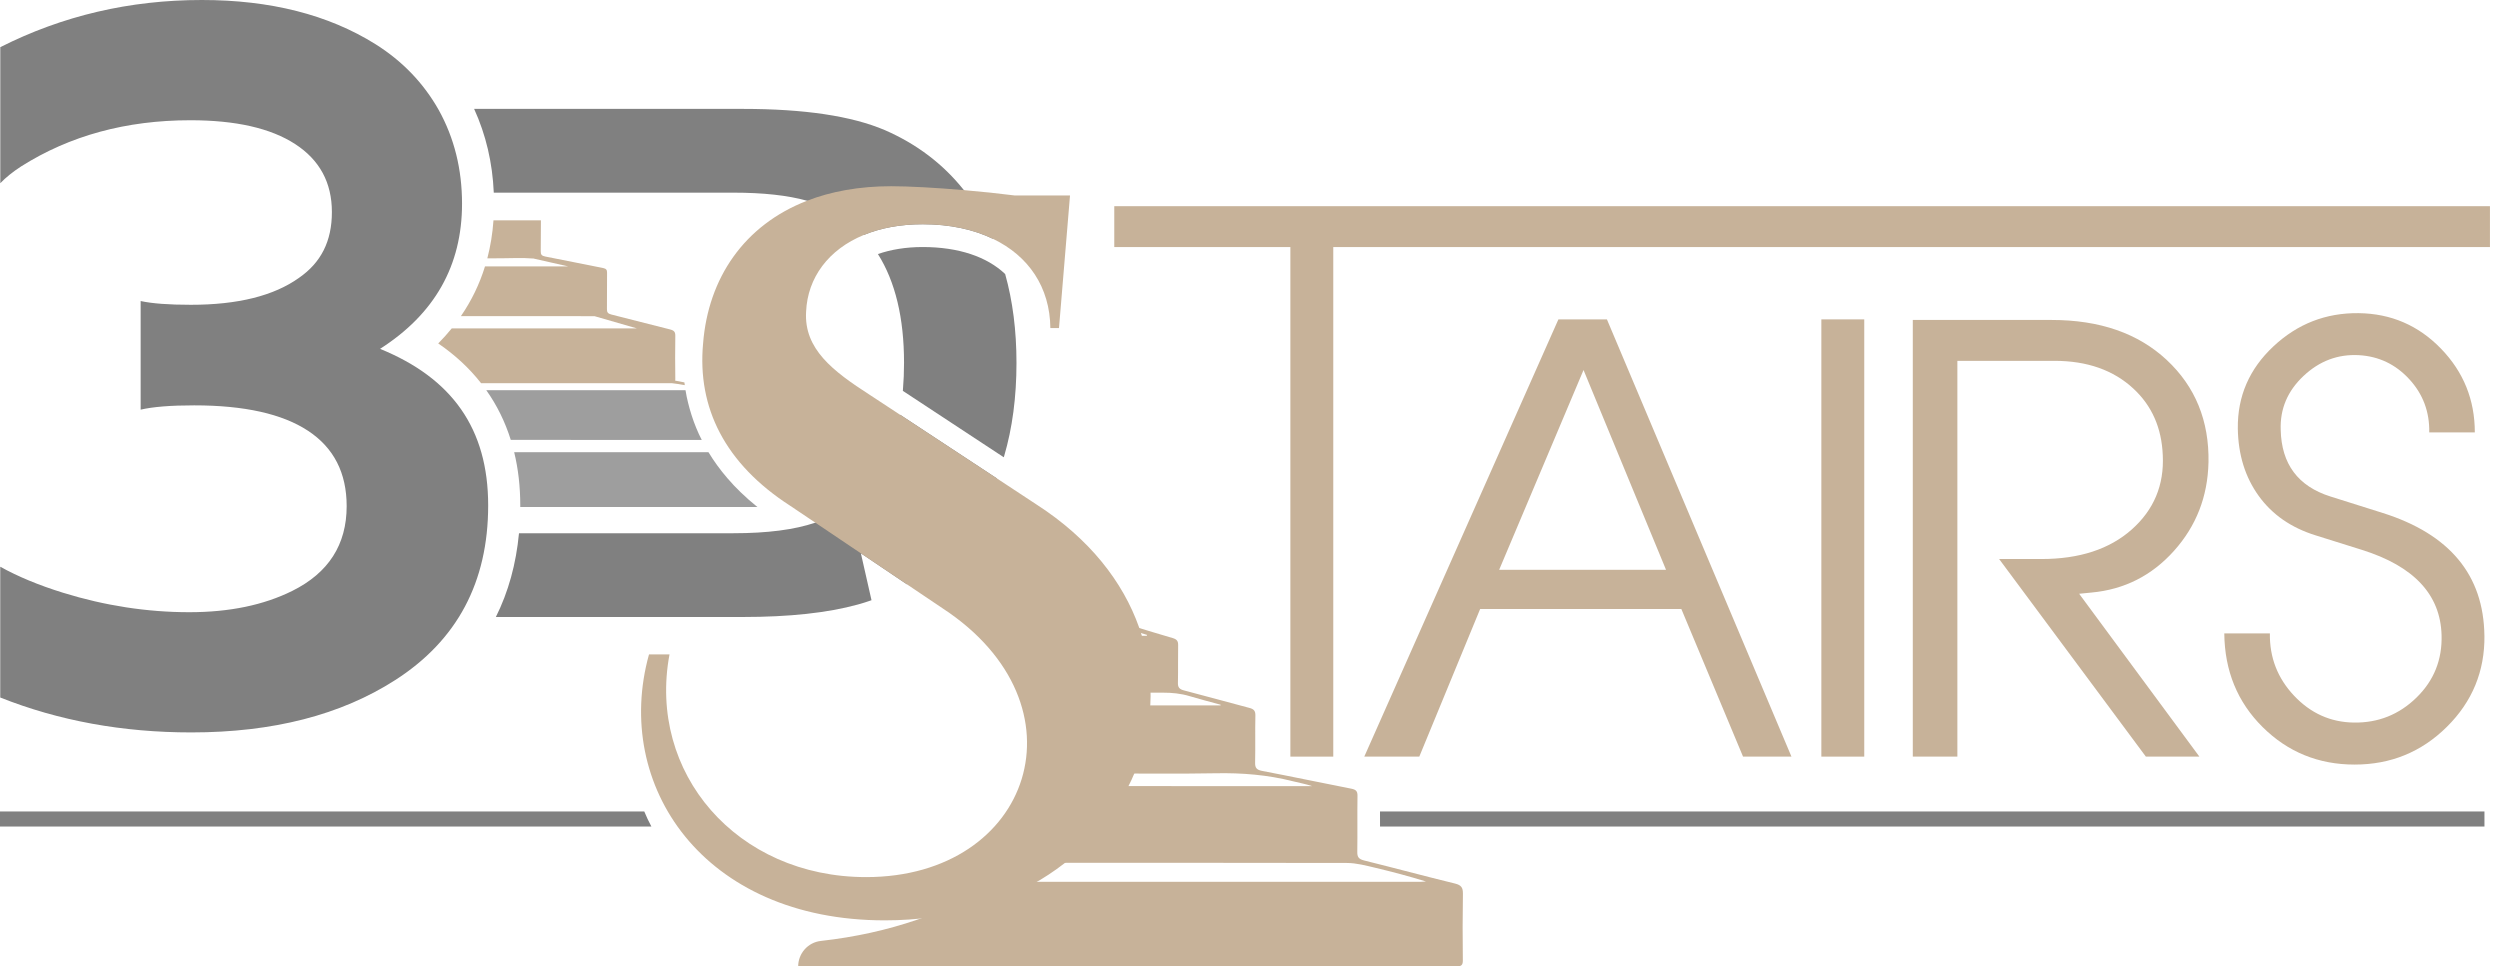
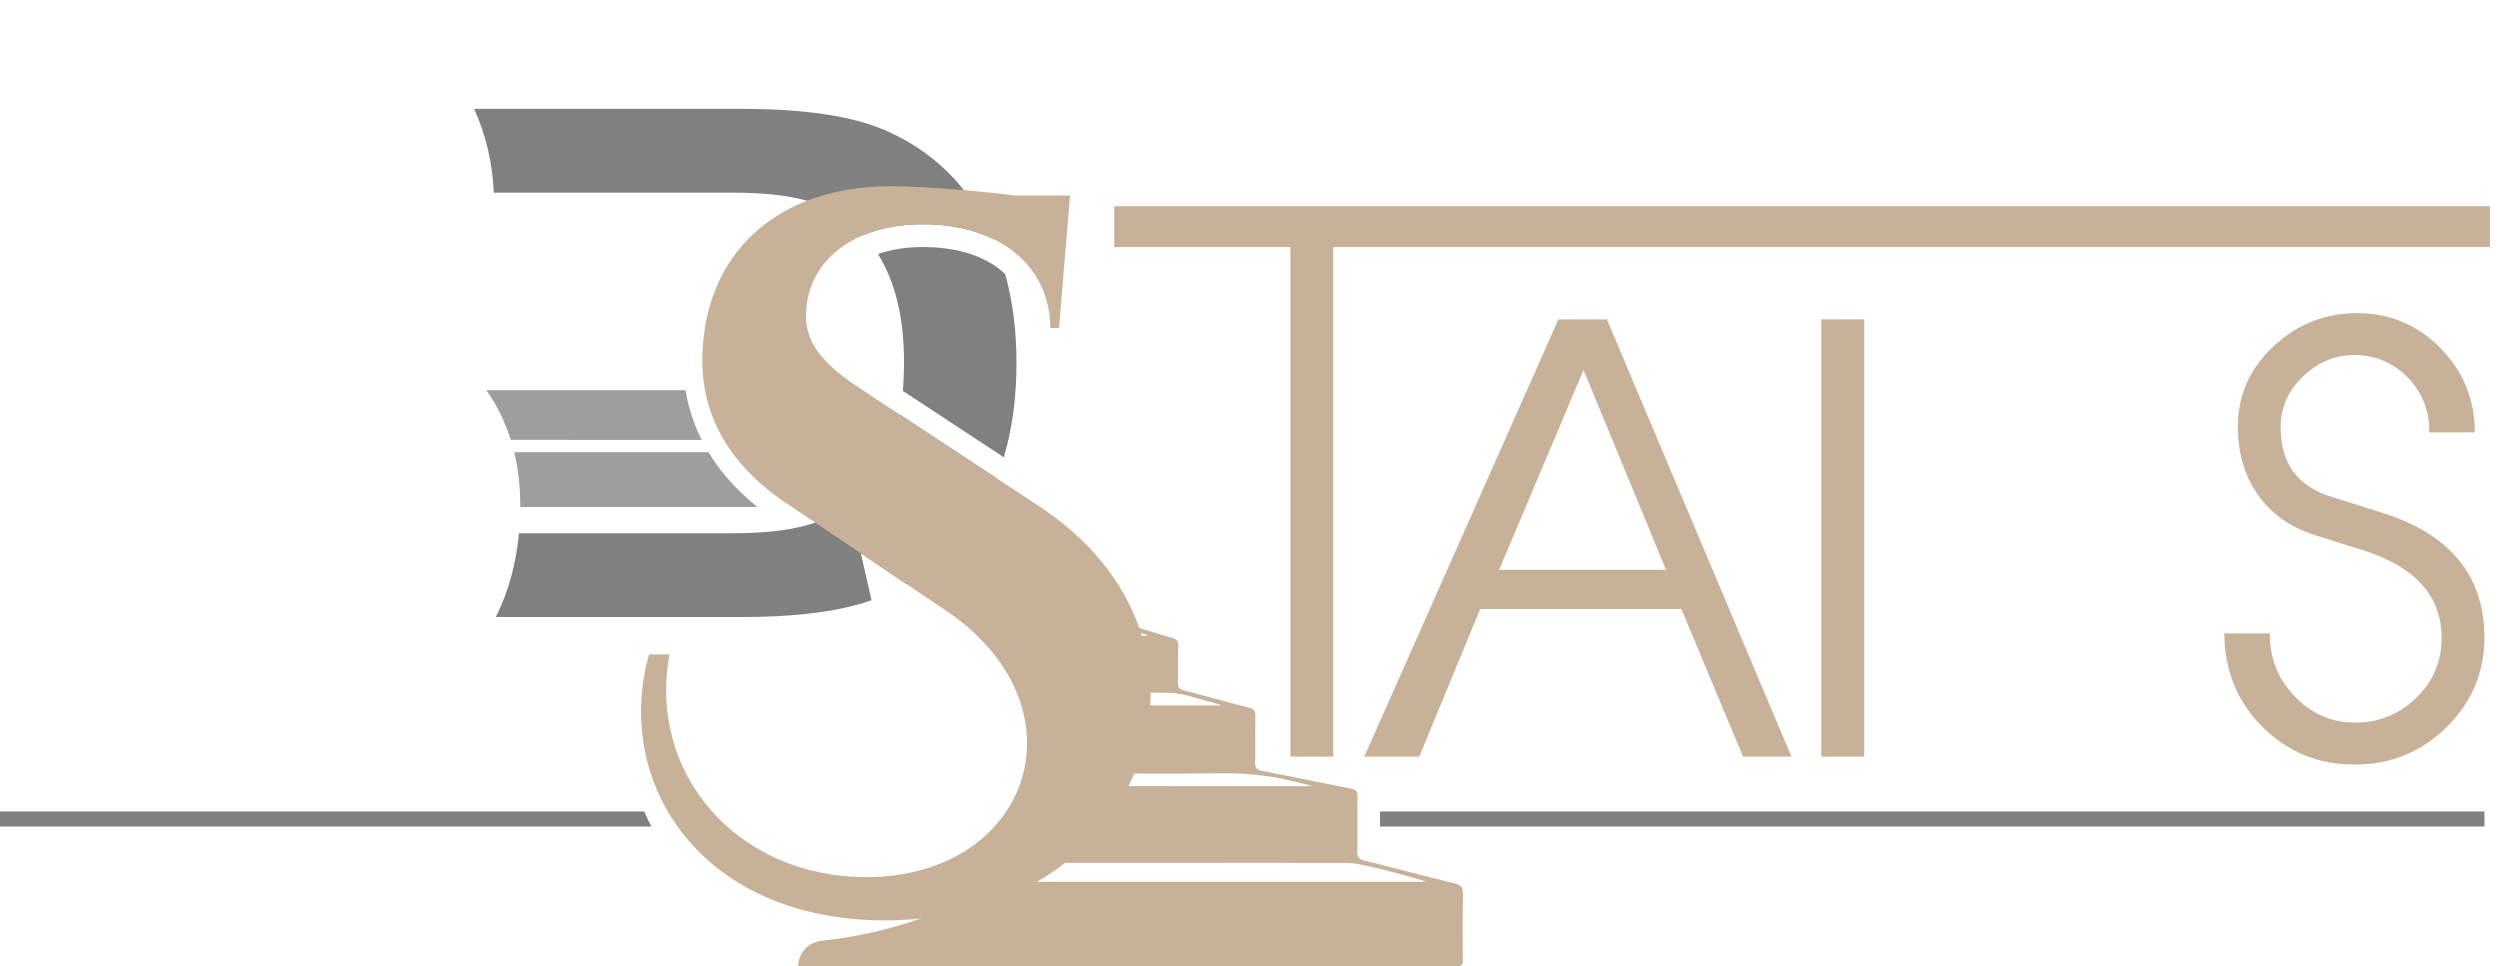
<svg xmlns="http://www.w3.org/2000/svg" width="194" height="75" viewBox="0 0 194 75" fill="none">
  <path d="M86.468 16V19.172H100.133V58.714H103.462V19.172H193.22V16H86.468Z" fill="#C7B299" />
  <path d="M139.019 58.714H135.26L130.472 47.257H114.86L110.137 58.714H105.868L120.932 24.784H124.697L139.017 58.714H139.019ZM129.283 44.216L122.882 28.713L116.335 44.216H129.283Z" fill="#C7B299" />
  <path d="M144.666 58.714H141.337V24.784H144.666V58.714Z" fill="#C7B299" />
-   <path d="M171.378 35.889C171.319 38.532 170.429 40.816 168.705 42.742C166.981 44.667 164.847 45.746 162.306 45.981L161.342 46.076L170.673 58.714H166.519L155.132 43.38H158.417C161.365 43.38 163.7 42.617 165.422 41.089C167.144 39.561 167.947 37.638 167.831 35.316C167.743 33.201 166.985 31.483 165.555 30.16C164.007 28.721 161.964 28.001 159.425 28.001H151.892V58.712H148.433V24.829H159.206C162.942 24.829 165.92 25.864 168.14 27.935C170.358 30.006 171.439 32.658 171.38 35.889H171.378Z" fill="#C7B299" />
  <path d="M192.792 49.328C192.821 52.09 191.851 54.448 189.879 56.401C187.909 58.355 185.522 59.331 182.72 59.331C179.919 59.331 177.537 58.362 175.582 56.424C173.627 54.486 172.634 52.062 172.605 49.153H176.143C176.114 51.017 176.739 52.627 178.02 53.987C179.301 55.348 180.845 56.044 182.651 56.071C184.543 56.101 186.166 55.454 187.521 54.131C188.875 52.808 189.522 51.192 189.466 49.282C189.377 46.137 187.317 43.933 183.279 42.668L179.694 41.544C177.798 40.956 176.324 39.935 175.274 38.48C174.224 37.024 173.684 35.282 173.655 33.254C173.625 30.754 174.545 28.63 176.414 26.881C178.281 25.131 180.486 24.271 183.027 24.301C185.536 24.33 187.668 25.247 189.419 27.054C191.171 28.861 192.046 31.027 192.046 33.554H188.51C188.539 31.956 188.023 30.579 186.96 29.425C185.898 28.271 184.596 27.65 183.052 27.561C181.423 27.472 179.988 28.011 178.751 29.176C177.514 30.34 176.924 31.732 176.983 33.353C177.04 36.007 178.325 37.731 180.837 38.526L184.909 39.809C190.104 41.455 192.731 44.627 192.79 49.326L192.792 49.328Z" fill="#C7B299" />
  <path d="M77.069 18.543C75.544 17.801 73.69 17.404 71.6 17.404C69.859 17.404 68.322 17.699 67.032 18.234C65.959 17.078 64.674 16.248 63.181 15.747C63.003 15.688 62.82 15.626 62.625 15.576C61.127 15.159 59.225 14.95 56.917 14.95H38.317C38.218 12.63 37.708 10.458 36.792 8.45H57.635C62.423 8.45 66.1 9.002 68.666 10.098C71.144 11.178 73.19 12.731 74.798 14.754C75.573 15.73 76.249 16.814 76.825 18.016C76.907 18.188 76.991 18.367 77.069 18.543Z" fill="#808080" />
  <path d="M77.362 37.129C76.325 39.72 74.767 41.909 72.686 43.69C71.966 44.312 71.189 44.863 70.369 45.339L66.804 42.936L67.629 46.577C67.28 46.702 66.927 46.812 66.568 46.911C64.231 47.557 61.253 47.879 57.635 47.879H38.479C39.453 45.93 40.049 43.762 40.274 41.379H56.919C59.531 41.379 61.648 41.108 63.269 40.557C63.775 40.386 64.235 40.189 64.649 39.965C67.419 38.45 69.151 35.857 69.851 32.185L77.362 37.127V37.129Z" fill="#808080" />
  <path d="M80.458 39.166L77.365 37.129L69.851 32.189L67.492 30.64C64.626 28.795 62.383 27.081 62.553 24.189C62.667 21.541 64.296 19.356 67.035 18.232C68.324 17.699 69.863 17.401 71.602 17.401C73.69 17.401 75.544 17.799 77.069 18.54C79.809 19.859 81.476 22.28 81.508 25.456H82.178L83.033 15.168H78.74C77.51 15.011 76.142 14.868 74.8 14.754C72.631 14.568 70.525 14.451 69.158 14.451C66.684 14.451 64.498 14.851 62.627 15.578C57.746 17.469 54.957 21.581 54.56 26.648C54.099 31.633 56.243 35.98 61.339 39.261L63.267 40.557L65.705 42.199L70.367 45.336L72.484 46.761L73.156 47.213C84.58 54.708 80.053 68.063 67.213 68.063C57.16 68.063 50.234 59.97 51.954 50.78H50.363C47.54 60.929 54.55 71.42 68.66 71.42C88.957 71.42 96.865 49.763 80.456 39.164L80.458 39.166Z" fill="#C7B299" />
-   <path d="M29.493 27.071C33.733 24.362 35.854 20.609 35.854 15.808C35.854 13.127 35.249 10.699 34.041 8.528C32.859 6.436 31.219 4.733 29.123 3.419C25.473 1.141 20.985 0 15.662 0C10.057 0 4.845 1.223 0.023 3.66V14.217C0.445 13.775 0.983 13.34 1.644 12.911C5.416 10.525 9.792 9.331 14.771 9.331C18.297 9.331 21.009 9.948 22.907 11.182C24.805 12.416 25.755 14.172 25.755 16.453C25.755 18.733 24.904 20.381 23.203 21.56C21.254 22.954 18.457 23.652 14.809 23.652C13.098 23.652 11.802 23.555 10.914 23.36V31.789C11.867 31.567 13.249 31.456 15.068 31.456C18.963 31.456 21.91 32.115 23.907 33.431C25.904 34.748 26.901 36.698 26.901 39.278C26.901 42.262 25.496 44.453 22.684 45.852C20.465 46.955 17.804 47.507 14.696 47.507C11.416 47.507 8.15 47.004 4.895 45.998C3.016 45.417 1.397 44.743 0.019 43.978V54.127C4.565 55.931 9.505 56.836 14.843 56.836C21.179 56.836 26.454 55.481 30.671 52.772C35.478 49.689 37.882 45.169 37.882 39.217C37.882 33.264 35.083 29.349 29.488 27.069L29.493 27.071Z" fill="#808080" />
  <path d="M78.879 28.153C78.879 30.813 78.559 33.224 77.923 35.39C77.911 35.422 77.902 35.451 77.894 35.485L70.061 30.331C70.063 30.296 70.067 30.262 70.069 30.226C70.124 29.564 70.153 28.875 70.153 28.155C70.153 24.67 69.477 21.858 68.127 19.715C69.135 19.362 70.308 19.17 71.602 19.17C74.389 19.17 76.592 19.924 78.001 21.266C78.587 23.358 78.879 25.653 78.879 28.155V28.153Z" fill="#808080" />
  <path d="M113.521 69.339C113.527 68.887 113.399 68.682 112.901 68.561C110.543 67.987 108.203 67.353 105.853 66.772C105.415 66.662 105.322 66.486 105.326 66.106C105.347 64.659 105.32 63.207 105.341 61.761C105.347 61.415 105.242 61.276 104.864 61.202C102.554 60.751 100.248 60.263 97.939 59.822C97.5 59.739 97.388 59.572 97.397 59.177C97.424 57.956 97.39 56.734 97.418 55.511C97.42 55.166 97.304 55.023 96.947 54.932C95.257 54.488 93.579 54.017 91.884 53.578C91.529 53.487 91.399 53.345 91.407 52.998C91.43 52.016 91.405 51.033 91.424 50.047C91.426 49.744 91.315 49.605 91 49.514C89.95 49.212 88.913 48.886 87.867 48.572C87.884 48.692 87.896 48.81 87.905 48.931C88.272 49.036 88.642 49.157 89.013 49.269C89.005 49.296 88.997 49.315 88.986 49.339H87.938C88.043 50.82 87.97 52.297 87.722 53.751H90.254C90.96 53.751 91.634 53.816 92.308 54.019C93.108 54.26 93.913 54.465 94.721 54.687L94.715 54.737H87.533C87.121 56.561 86.439 58.336 85.498 60.02C88.448 60.022 91.397 60.06 94.347 60.005C96.38 59.967 98.363 60.128 100.32 60.623C100.813 60.749 101.32 60.832 101.815 61.003H101.032C96.653 61.001 92.275 61.001 87.896 61.001H84.918C83.539 63.194 81.707 65.214 79.469 66.951C87.812 66.951 96.162 66.951 104.507 66.966C105.251 66.966 105.996 67.169 106.725 67.34C108.044 67.653 109.348 68.001 110.656 68.403C110.534 68.411 110.41 68.426 110.291 68.426C99.312 68.426 88.335 68.426 77.362 68.428C73.65 70.776 69.049 72.422 63.7 73.016C62.696 73.128 61.938 73.984 61.938 75C78.959 74.987 95.975 74.987 112.998 74.998C113.393 74.998 113.521 74.899 113.516 74.525C113.495 72.796 113.493 71.067 113.523 69.339H113.521Z" fill="#C7B299" />
-   <path d="M53.137 29.888C52.809 29.824 52.486 29.776 52.158 29.738H37.334C36.423 28.573 35.312 27.544 34.006 26.65C34.379 26.274 34.73 25.883 35.058 25.482H49.413L46.135 24.535C42.683 24.531 39.224 24.527 35.767 24.531C36.584 23.341 37.21 22.056 37.636 20.672H44.088L41.44 20.072V20.064C40.963 20.026 40.474 20.017 39.989 20.026C39.264 20.043 38.537 20.047 37.817 20.047C38.061 19.109 38.222 18.124 38.294 17.097H41.975V17.114C41.958 17.911 41.979 18.699 41.962 19.491C41.954 19.745 42.03 19.855 42.315 19.907C43.813 20.191 45.304 20.512 46.801 20.799C47.04 20.85 47.112 20.941 47.108 21.163C47.095 22.101 47.112 23.039 47.099 23.977C47.095 24.222 47.158 24.337 47.439 24.406C48.964 24.782 50.478 25.194 52.007 25.566C52.114 25.596 52.202 25.625 52.259 25.67C52.374 25.756 52.408 25.875 52.404 26.067C52.387 27.189 52.387 28.307 52.404 29.429C52.404 29.471 52.4 29.509 52.395 29.537C52.633 29.583 52.872 29.628 53.109 29.674C53.118 29.746 53.126 29.811 53.139 29.883L53.137 29.888Z" fill="#C7B299" />
  <path d="M54.456 34.139C50.932 34.135 45.178 34.135 39.636 34.135C39.197 32.734 38.563 31.445 37.737 30.281H53.196C53.25 30.623 53.315 30.936 53.387 31.223C53.553 31.904 53.765 32.571 54.021 33.193C54.149 33.514 54.298 33.831 54.456 34.139Z" fill="#9E9E9E" />
  <path d="M40.373 39.344V39.219C40.373 37.759 40.215 36.379 39.9 35.09H54.976C55.398 35.787 55.892 36.466 56.453 37.116C56.78 37.497 57.125 37.862 57.469 38.192C57.874 38.585 58.311 38.972 58.775 39.344C52.639 39.339 46.505 39.339 40.373 39.344Z" fill="#9E9E9E" />
  <path d="M0 64.137H50.547C50.346 63.763 50.161 63.374 49.995 62.97H0V64.137Z" fill="#808080" />
  <path d="M192.794 62.97V64.137H107.09V63.925C107.09 63.608 107.088 63.289 107.088 62.972H192.796L192.794 62.97Z" fill="#808080" />
</svg>